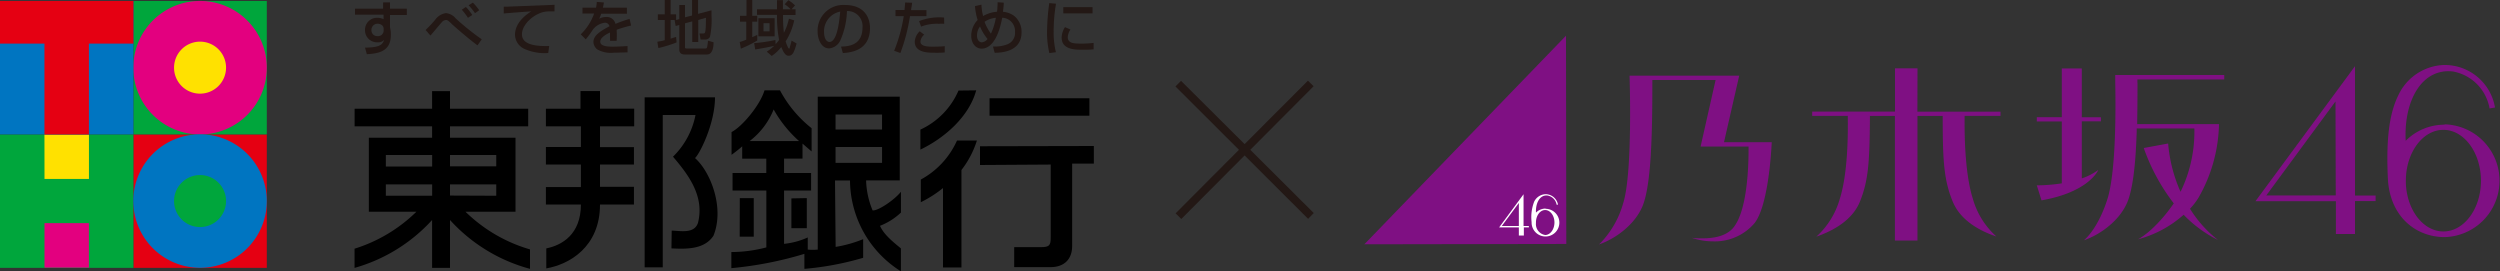
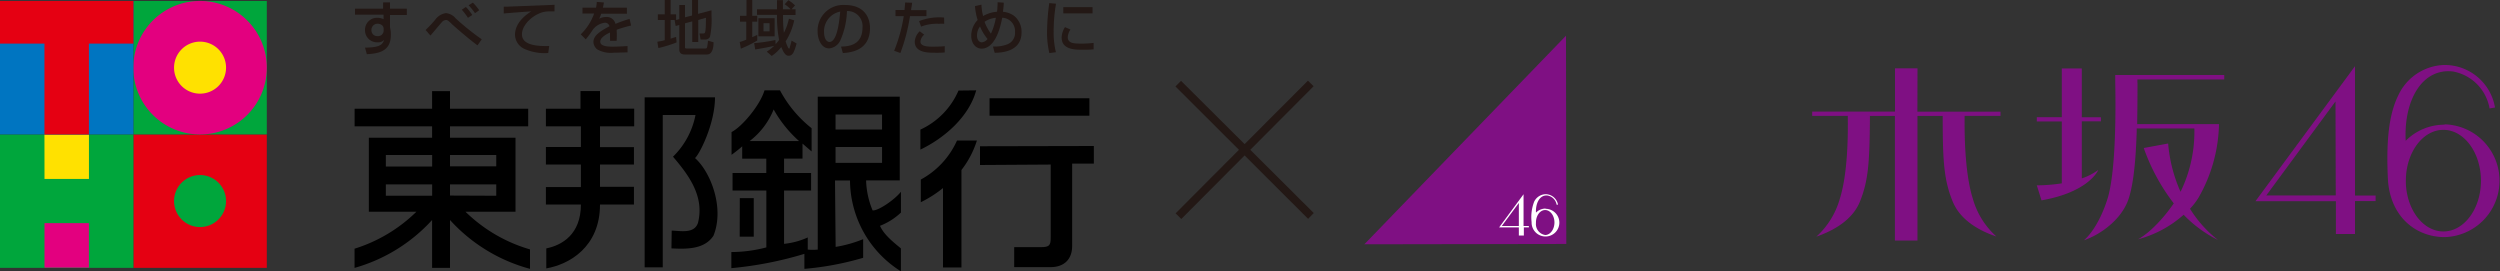
<svg xmlns="http://www.w3.org/2000/svg" viewBox="0 0 500 54.26">
  <rect x="0" y="0" width="500" height="54.26" fill="#333333" stroke="none" />
  <defs>
    <style>.cls-1{fill:#e50012;}.cls-2{fill:#00a63c;}.cls-3{fill:#e3007f;}.cls-4{fill:#ffe100;}.cls-5{fill:#0075c1;}.cls-6{fill:#231815;}.cls-7{fill:#7f1083;}.cls-8{fill:#fff;}</style>
  </defs>
  <g id="レイヤー_2" data-name="レイヤー 2">
    <g id="レイヤー_1-2" data-name="レイヤー 1">
      <rect class="cls-1" x="26.68" y="26.88" width="26.68" height="26.69" />
      <rect class="cls-2" y="26.88" width="26.68" height="26.69" />
      <rect class="cls-2" x="26.68" y="0.19" width="26.68" height="26.69" />
      <path class="cls-3" d="M40,26.89A13.35,13.35,0,1,0,26.66,13.55,13.35,13.35,0,0,0,40,26.89Z" />
      <path class="cls-4" d="M40,18.73a5.2,5.2,0,1,0-5.19-5.18A5.19,5.19,0,0,0,40,18.73Z" />
-       <path class="cls-5" d="M40,53.56A13.35,13.35,0,1,0,26.66,40.21,13.35,13.35,0,0,0,40,53.56Z" />
      <path class="cls-2" d="M40,45.41a5.2,5.2,0,1,0-5.19-5.2A5.2,5.2,0,0,0,40,45.41Z" />
      <polygon class="cls-4" points="17.79 35.79 17.79 26.91 8.89 26.9 8.9 35.79 17.79 35.79" />
      <rect class="cls-3" x="8.9" y="44.63" width="8.88" height="8.9" />
      <rect class="cls-5" y="0.19" width="26.68" height="26.69" />
      <polygon class="cls-1" points="26.68 0.19 0 0.19 0 8.72 8.89 8.72 8.89 26.9 17.78 26.9 17.78 8.72 26.68 8.72 26.68 0.19" />
      <path d="M120,18.21v3.52h6.84v3.53H120v4.16h6.79v3.49H120v4.45l6.79,0v3.54H120c0,8.56-6.23,12-10.74,12.78v-4c3.08-.62,6.92-2.76,6.92-8.77h-7v-3.5h7V32.91h-7V29.4h7V25.27h-7V21.75h6.92V18.21Z" />
      <path d="M132.55,23V53.46l-3.62,0v-34H143c0,5.28-3.09,11.39-4,12.15,3.14,2.78,5.94,10,3.69,15.54-1.85,2.8-5.52,2.66-8.4,2.53l.05-3.56c1.85.06,4.53.66,5.26-1.56,1.31-5.23-1.77-9.45-5-13.22A15.92,15.92,0,0,0,139.1,23Z" />
      <path d="M195.24,18.07c-1.44,5.27-6.31,9.52-11.16,11.85l0-4a15.17,15.17,0,0,0,7.62-7.81Z" />
      <rect x="197.91" y="19.65" width="19.97" height="3.49" />
      <path d="M195.38,28.11A18.72,18.72,0,0,1,192.29,34V53.49h-3.69V37.61a23.07,23.07,0,0,1-4.44,2.83V35.91a16.56,16.56,0,0,0,7.24-7.8Z" />
      <path d="M218.77,29.2v3.52l-4.34,0V49.24c0,2.47-1.46,4.19-4.33,4.19l-7.26,0v-4l5.3,0c1.78,0,2-.37,2-1.94V32.91L196,33V29.25Z" />
      <path d="M176,45.16a12.85,12.85,0,0,0,4.19-2.65l0-4.16c-1.41,1.75-4.68,3.88-5.67,3.73a16.76,16.76,0,0,1-1.3-6h6.73l0-16.74H163.55V49.92a10.89,10.89,0,0,1-2,0V47.49a15.15,15.15,0,0,1-4.74,1.28V38.1h5.41V34.6h-5.41V31.72h3.69v-3l1.82,1.57,0-4.65A24,24,0,0,1,156,18.07H152.9c-.87,2.94-4.44,7.24-6.59,8.34l0,4.55a25.08,25.08,0,0,0,2.13-1.69l0,2.46h4.82v2.87h-6.75v3.5h6.76V49.48a28,28,0,0,1-7,.93v3.22a73.15,73.15,0,0,0,14.61-2.86v3a59,59,0,0,0,11.75-2.21V47.83a25.15,25.15,0,0,1-5.5,1.55L167,36.09h3a21.61,21.61,0,0,0,10.18,18.17V49.68C178.68,48.44,176.76,46.93,176,45.16ZM149.93,28.21a14.94,14.94,0,0,0,4.8-6.32,24.41,24.41,0,0,0,5.08,6.32Zm26.48-5.31v3l-9.3,0v-3Zm-9.3,9.67V29.4h9.3v3.17Z" />
      <polygon points="150.75 47.34 147.94 47.34 147.96 39.62 150.75 39.62 150.75 47.34" />
-       <polygon points="161.36 45.64 158.28 45.64 158.28 39.68 161.36 39.62 161.36 45.64" />
      <path d="M93.1,42.35h10V27.55H90l0-2.29h15.64V21.75H90V18.23H86.42v3.52H70.92v3.51H86.42v2.29H73.77v14.8h9.51a30.75,30.75,0,0,1-12.37,7.39v3.84A33.15,33.15,0,0,0,86.42,44v9.58H90V44a33.27,33.27,0,0,0,16,9.77V49.88A30.66,30.66,0,0,1,93.1,42.35Zm-6.67-3.2H77.17V36.88h9.26Zm0-5.84H77.17V31h9.26ZM90,31h9.25v2.27H90Zm0,8.11V36.88h9.25v2.27Z" />
      <path class="cls-6" d="M76.62.48H78V1.74h3.37V3H78V5.47A5.41,5.41,0,0,1,78.17,7c0,3.44-2.73,3.71-4.8,3.84L73,9.52c2.93,0,3.55-.62,3.81-1.54a1.54,1.54,0,0,1-1.28.48A2.4,2.4,0,0,1,73,6a2.4,2.4,0,0,1,2.54-2.44,2.68,2.68,0,0,1,1.17.28l0-.9H71V1.74h5.62Zm.11,5.38a1,1,0,0,0-.22-.71,1.34,1.34,0,0,0-1-.4A1.2,1.2,0,0,0,74.29,6,1.14,1.14,0,0,0,75.5,7.22a1.11,1.11,0,0,0,1.23-1.14Z" />
      <path class="cls-6" d="M95.5,9.07C93.88,7.9,91,5.41,90.33,4.77S89.5,4,89.18,4a1.17,1.17,0,0,0-.82.45c-.36.39-1.94,2.29-2.27,2.66L85.12,6A27.58,27.58,0,0,0,87,4,3.24,3.24,0,0,1,89.2,2.62a2.92,2.92,0,0,1,1.94,1.06,50.82,50.82,0,0,0,5.21,4.18ZM93.59,3.56a13.24,13.24,0,0,0-1.23-1.62l.82-.55A10.67,10.67,0,0,1,94.46,3ZM95,2.64a10.51,10.51,0,0,0-1.28-1.58l.85-.53a9.65,9.65,0,0,1,1.27,1.52Z" />
      <path class="cls-6" d="M110.9,2.28c-.24,0-.52,0-1,0a5,5,0,0,0-2.34.54c-1.69.84-3.17,2.46-3.17,4.05,0,1.79,2.06,2.44,5.45,2.33l-.19,1.4a9.82,9.82,0,0,1-4.87-.87A3.18,3.18,0,0,1,103,6.94c0-1.21.6-3,3.25-4.66-1.83.11-3.68.26-5.5.41l0-1.35c.82,0,1.69-.05,2.52-.08l7.64-.3Z" />
      <path class="cls-6" d="M120.76.49c0,.27-.07.5-.18,1.05h4.8V2.75h-5.15a5.83,5.83,0,0,1-.4,1,2.9,2.9,0,0,1,1.37-.35,1.77,1.77,0,0,1,1.89,1.38,23.62,23.62,0,0,1,2.83-1l.3,1.33a23.58,23.58,0,0,0-2.89.84,17.73,17.73,0,0,1,0,2.21H122a7.4,7.4,0,0,0,0-.89c0-.33,0-.57,0-.77-.55.26-1.95.95-1.95,1.83s1.32,1,2.46,1c.16,0,1.35,0,3-.12v1.27c-.89,0-1.88.06-2.75.06a5.42,5.42,0,0,1-3.32-.67,1.93,1.93,0,0,1-.75-1.49c0-1.2,1.18-2.06,3.2-3.12a.87.87,0,0,0-.93-.71,3.5,3.5,0,0,0-2.45,1.47,18,18,0,0,1-1.36,1.85l-1-1a10.8,10.8,0,0,0,2.68-4.17H116.5V1.54h2.71a9.71,9.71,0,0,0,.15-1.16Z" />
      <path class="cls-6" d="M135,4h-.87V7.73l1.09-.35.1,1.1a24,24,0,0,1-3.65,1.13l-.2-1.27a11.4,11.4,0,0,0,1.48-.3V4h-1.38V2.87h1.38V0h1.18V2.87h1.09V4l.64-.17V1H137V3.46l1.41-.36V0h1.2V2.77l2.69-.71c0,.32,0,.55,0,1A16.65,16.65,0,0,1,142,7.36a1,1,0,0,1-1,.54h-.88l-.22-1.21h.73c.42,0,.54,0,.56-3.14L139.65,4V8.4h-1.2V4.28L137,4.66V9.48c0,.22.19.22.33.22H141c.25,0,.35,0,.44-.35a10.71,10.71,0,0,0,.16-1.21l1.11.31c0,1.26-.31,2.45-1.31,2.45H137c-.63,0-1.14-.19-1.14-1V5l-.73.2L134.92,4Z" />
      <path class="cls-6" d="M147.94,8.4a7.72,7.72,0,0,0,1.31-.47V4.34H148V3.16h1.3V0h1.15V3.16h1V4.34h-1v3.1c.58-.27.63-.28,1-.46V8.1a21.72,21.72,0,0,1-3.28,1.63Zm7.18.43a7.38,7.38,0,0,0,.7-.85,24.27,24.27,0,0,1-.42-5h-4V1.85h4c0-.61,0-1.48,0-1.82h1.19c0,.15,0,1.2,0,1.82h1.54a6.44,6.44,0,0,0-1.2-1l.75-.81A6.83,6.83,0,0,1,159,1.08l-.69.77h.8V3h-2.5a27.7,27.7,0,0,0,.17,3.55,10.57,10.57,0,0,0,1-2.81l1.06.33a12.61,12.61,0,0,1-1.71,4.2c.09.3.48,1.44.67,1.44s.15-.16.16-.25.3-1,.36-1.34l1,.58c-.43,1.5-.71,2.45-1.59,2.45-.25,0-.8,0-1.47-1.75a8.48,8.48,0,0,1-1.91,1.79l-1-.86a8.89,8.89,0,0,0,1.49-1.17c-.69.18-2.59.55-3.8.73l-.21-1.27A31.4,31.4,0,0,0,155.08,8Zm-.19-5.19V7.27h-3.25V3.64Zm-2.23,1V6.26h1.21V4.64Z" />
      <path class="cls-6" d="M168.21,9.32c1.41-.05,4.29-.19,4.29-3.84a3,3,0,0,0-3.11-3.27A15.54,15.54,0,0,1,168.1,8a2.74,2.74,0,0,1-2.26,1.68c-1.56,0-2.32-1.77-2.32-3.43A5.13,5.13,0,0,1,169,1C173,1,174,3.67,174,5.61c0,4.69-4.2,4.91-5.43,5Zm-3.4-2.93c0,1.28.49,2,1.08,2,1.59,0,2-4.41,2.15-6.07A4,4,0,0,0,164.81,6.39Z" />
      <path class="cls-6" d="M182.41.55c0,.35-.08.62-.2,1.47h3.08V3.23H182a37.58,37.58,0,0,1-1.92,7.37l-1.25-.44a31.24,31.24,0,0,0,1.92-6.93h-1.65V2h1.8c.1-1,.11-1.13.13-1.5Zm2.43,6.39a2,2,0,0,0-.75,1.39c0,1,1.66,1,2.36,1s1.76,0,2.5-.1l0,1.26a16.36,16.36,0,0,1-2,.06c-1.27,0-4,0-4-2.21a3.1,3.1,0,0,1,1-2.09Zm4-2.18a10.17,10.17,0,0,0-1.08,0,8.75,8.75,0,0,0-3.54.56l-.4-1.1a11.06,11.06,0,0,1,5-.71Z" />
      <path class="cls-6" d="M200.75.53c0,.37-.06,1.16-.16,1.82a4.56,4.56,0,0,1,2.19.79,4.1,4.1,0,0,1,1.53,3.33c0,3.94-4.12,4.06-5.38,4.09L198.6,9.3a7,7,0,0,0,2.71-.38A2.41,2.41,0,0,0,203,6.38a2.65,2.65,0,0,0-2.56-2.83c-1,5.37-3,6.18-4.12,6.18s-2.07-1-2.07-2.56A4.54,4.54,0,0,1,195.53,4,11.51,11.51,0,0,1,195,1.22l1.29-.29a10.45,10.45,0,0,0,.33,2.28,6.5,6.5,0,0,1,2.79-.86,17.1,17.1,0,0,0,.11-1.9ZM196,5.3a3,3,0,0,0-.6,1.8c0,.83.4,1.37,1,1.37a1.73,1.73,0,0,0,1.11-.67A10.18,10.18,0,0,1,196,5.3Zm2.17,1.45a11.83,11.83,0,0,0,1-3.19,4.56,4.56,0,0,0-2.26.81A9.68,9.68,0,0,0,198.2,6.75Z" />
      <path class="cls-6" d="M211.2.74a33.24,33.24,0,0,0-.47,5.45,16.83,16.83,0,0,0,.45,4.25l-1.31.18a17.81,17.81,0,0,1-.46-4.37,46,46,0,0,1,.44-5.63Zm2.89,5.17a3,3,0,0,0-.54,1.53c0,1.28,1.35,1.28,2.83,1.28a20.23,20.23,0,0,0,2.34-.14V9.87c-.8.08-1.69.08-2.18.08-1.54,0-4.21,0-4.21-2.46A4.07,4.07,0,0,1,213,5.42Zm4.42-4.48V2.68h-5.85V1.43Z" />
      <polygon class="cls-6" points="262.72 17.25 261.59 16.13 248.92 28.82 236.21 16.17 235.09 17.29 247.79 29.96 235.12 42.67 236.26 43.8 248.92 31.09 261.62 43.77 262.75 42.61 250.06 29.96 262.72 17.25" />
      <path class="cls-7" d="M471,39.1l0-25.86-19.91,27,16.09,0V46.8H471V40.21h4.12V39.1Zm-17.75,0,13.85-18.81.05,18.79Z" />
      <path class="cls-7" d="M488.89,24.94a10.89,10.89,0,0,0-7.75,3.22h0c-.41-8.09,3.29-14.6,9.47-13.86a9.09,9.09,0,0,1,7.3,7.39L499,21.5A10.21,10.21,0,0,0,488.69,13a10.48,10.48,0,0,0-9,6c-1.66,3.38-2.51,8-2.12,16.62.34,7.56,5.45,11.8,11.39,11.8a11.28,11.28,0,0,0,0-22.55m-.28,21.42c-4,0-7.31-4.24-7.51-9.66,0-.17,0-.33,0-.49h0c0-5.59,3.35-10.17,7.5-10.17s7.51,4.56,7.52,10.16-3.37,10.16-7.5,10.16" />
      <path class="cls-7" d="M383.5,13.66H379v8.66H362.44v.85l7.12,0v.67c.05,3.89-.08,11.09-1.59,15.89a16.12,16.12,0,0,1-4.7,7.6c3.35-1.17,7.2-3.27,8.71-7,1.66-4.1,1.94-7.7,2-16.46v-.68h5l0,24.92h4.51l0-24.92h5.05l0,.68c0,8.75.33,12.37,2,16.44,1.54,3.76,5.38,5.87,8.75,7a16,16,0,0,1-4.73-7.59c-1.51-4.79-1.67-12-1.64-15.87v-.67l7.18,0v-.84l-16.62,0Z" />
-       <path class="cls-7" d="M347.84,15.14l-21.93,0s.67,19.33-1.26,25.45a18.81,18.81,0,0,1-4.84,8.3c3.35-1.17,7.2-4,8.72-7.72,1.72-4.28,1.94-14.33,1.94-24.55V16l12.65,0-3,13.3,9.59,0v.68c0,2.94-.19,12-3,15.5-1.14,1.44-3.22,2.18-6.17,2.19-.76,0-1.49,0-2.2-.11a13.15,13.15,0,0,0,4.25.71,10.42,10.42,0,0,0,8.3-3.62c2.63-3.31,3.32-13.34,3.46-16.21l-9.55,0Z" />
      <path class="cls-7" d="M419.64,34a12.22,12.22,0,0,1-3.28,1.68l0-11.41,3.82,0v-.82h-3.82l0-9.75h-4v9.74h-5v.85h5l0,12.38a34.44,34.44,0,0,1-5,.4l.94,3c9.57-1.68,11.35-6.07,11.35-6.07" />
      <path class="cls-7" d="M427.48,16.57v-.68l17.37,0V15l-21.8,0v.85h0l0,.67c.08,4,.24,17.51-1.55,23.24-1.17,3.72-2.95,6.77-4.72,8.3,3.36-1.17,7.22-4,8.73-7.72,1-2.54,1.61-7,1.83-14l0-.65,11.54,0v.67a27.48,27.48,0,0,1-2.77,12,29.66,29.66,0,0,1-2.48-9.66l-4.88.9a39.74,39.74,0,0,0,6,11.07c-1.89,2.79-4.7,5.85-7.15,7.19a22.39,22.39,0,0,0,9.13-4.91A24.66,24.66,0,0,0,443.6,48,24,24,0,0,1,438,41.75a13.52,13.52,0,0,0,1.68-2.18,30.68,30.68,0,0,0,4.12-14.75l-16.36,0,0-.69c.05-2.43.06-5,.06-7.58" />
      <polygon class="cls-7" points="313.2 7.14 313.26 48.79 272.87 48.86 313.2 7.14" />
      <path class="cls-8" d="M304.71,45.2V38.85l-4.89,6.63h3.95v1.62h1l0-1.62h1v-.28Zm-4.35,0,3.41-4.61V45.2Z" />
      <path class="cls-8" d="M309.1,41.71a2.75,2.75,0,0,0-1.91.81h0c-.08-2,.81-3.6,2.34-3.41a2.22,2.22,0,0,1,1.79,1.82l.28,0a2.53,2.53,0,0,0-2.55-2.09,2.63,2.63,0,0,0-2.22,1.5,8.63,8.63,0,0,0-.51,4.08,2.79,2.79,0,0,0,2.78,2.88,2.77,2.77,0,0,0,0-5.54M309.05,47a2.2,2.2,0,0,1-1.86-2.37v-.13h0c0-1.37.82-2.49,1.84-2.49s1.86,1.11,1.86,2.48-.83,2.5-1.84,2.51" />
    </g>
  </g>
</svg>